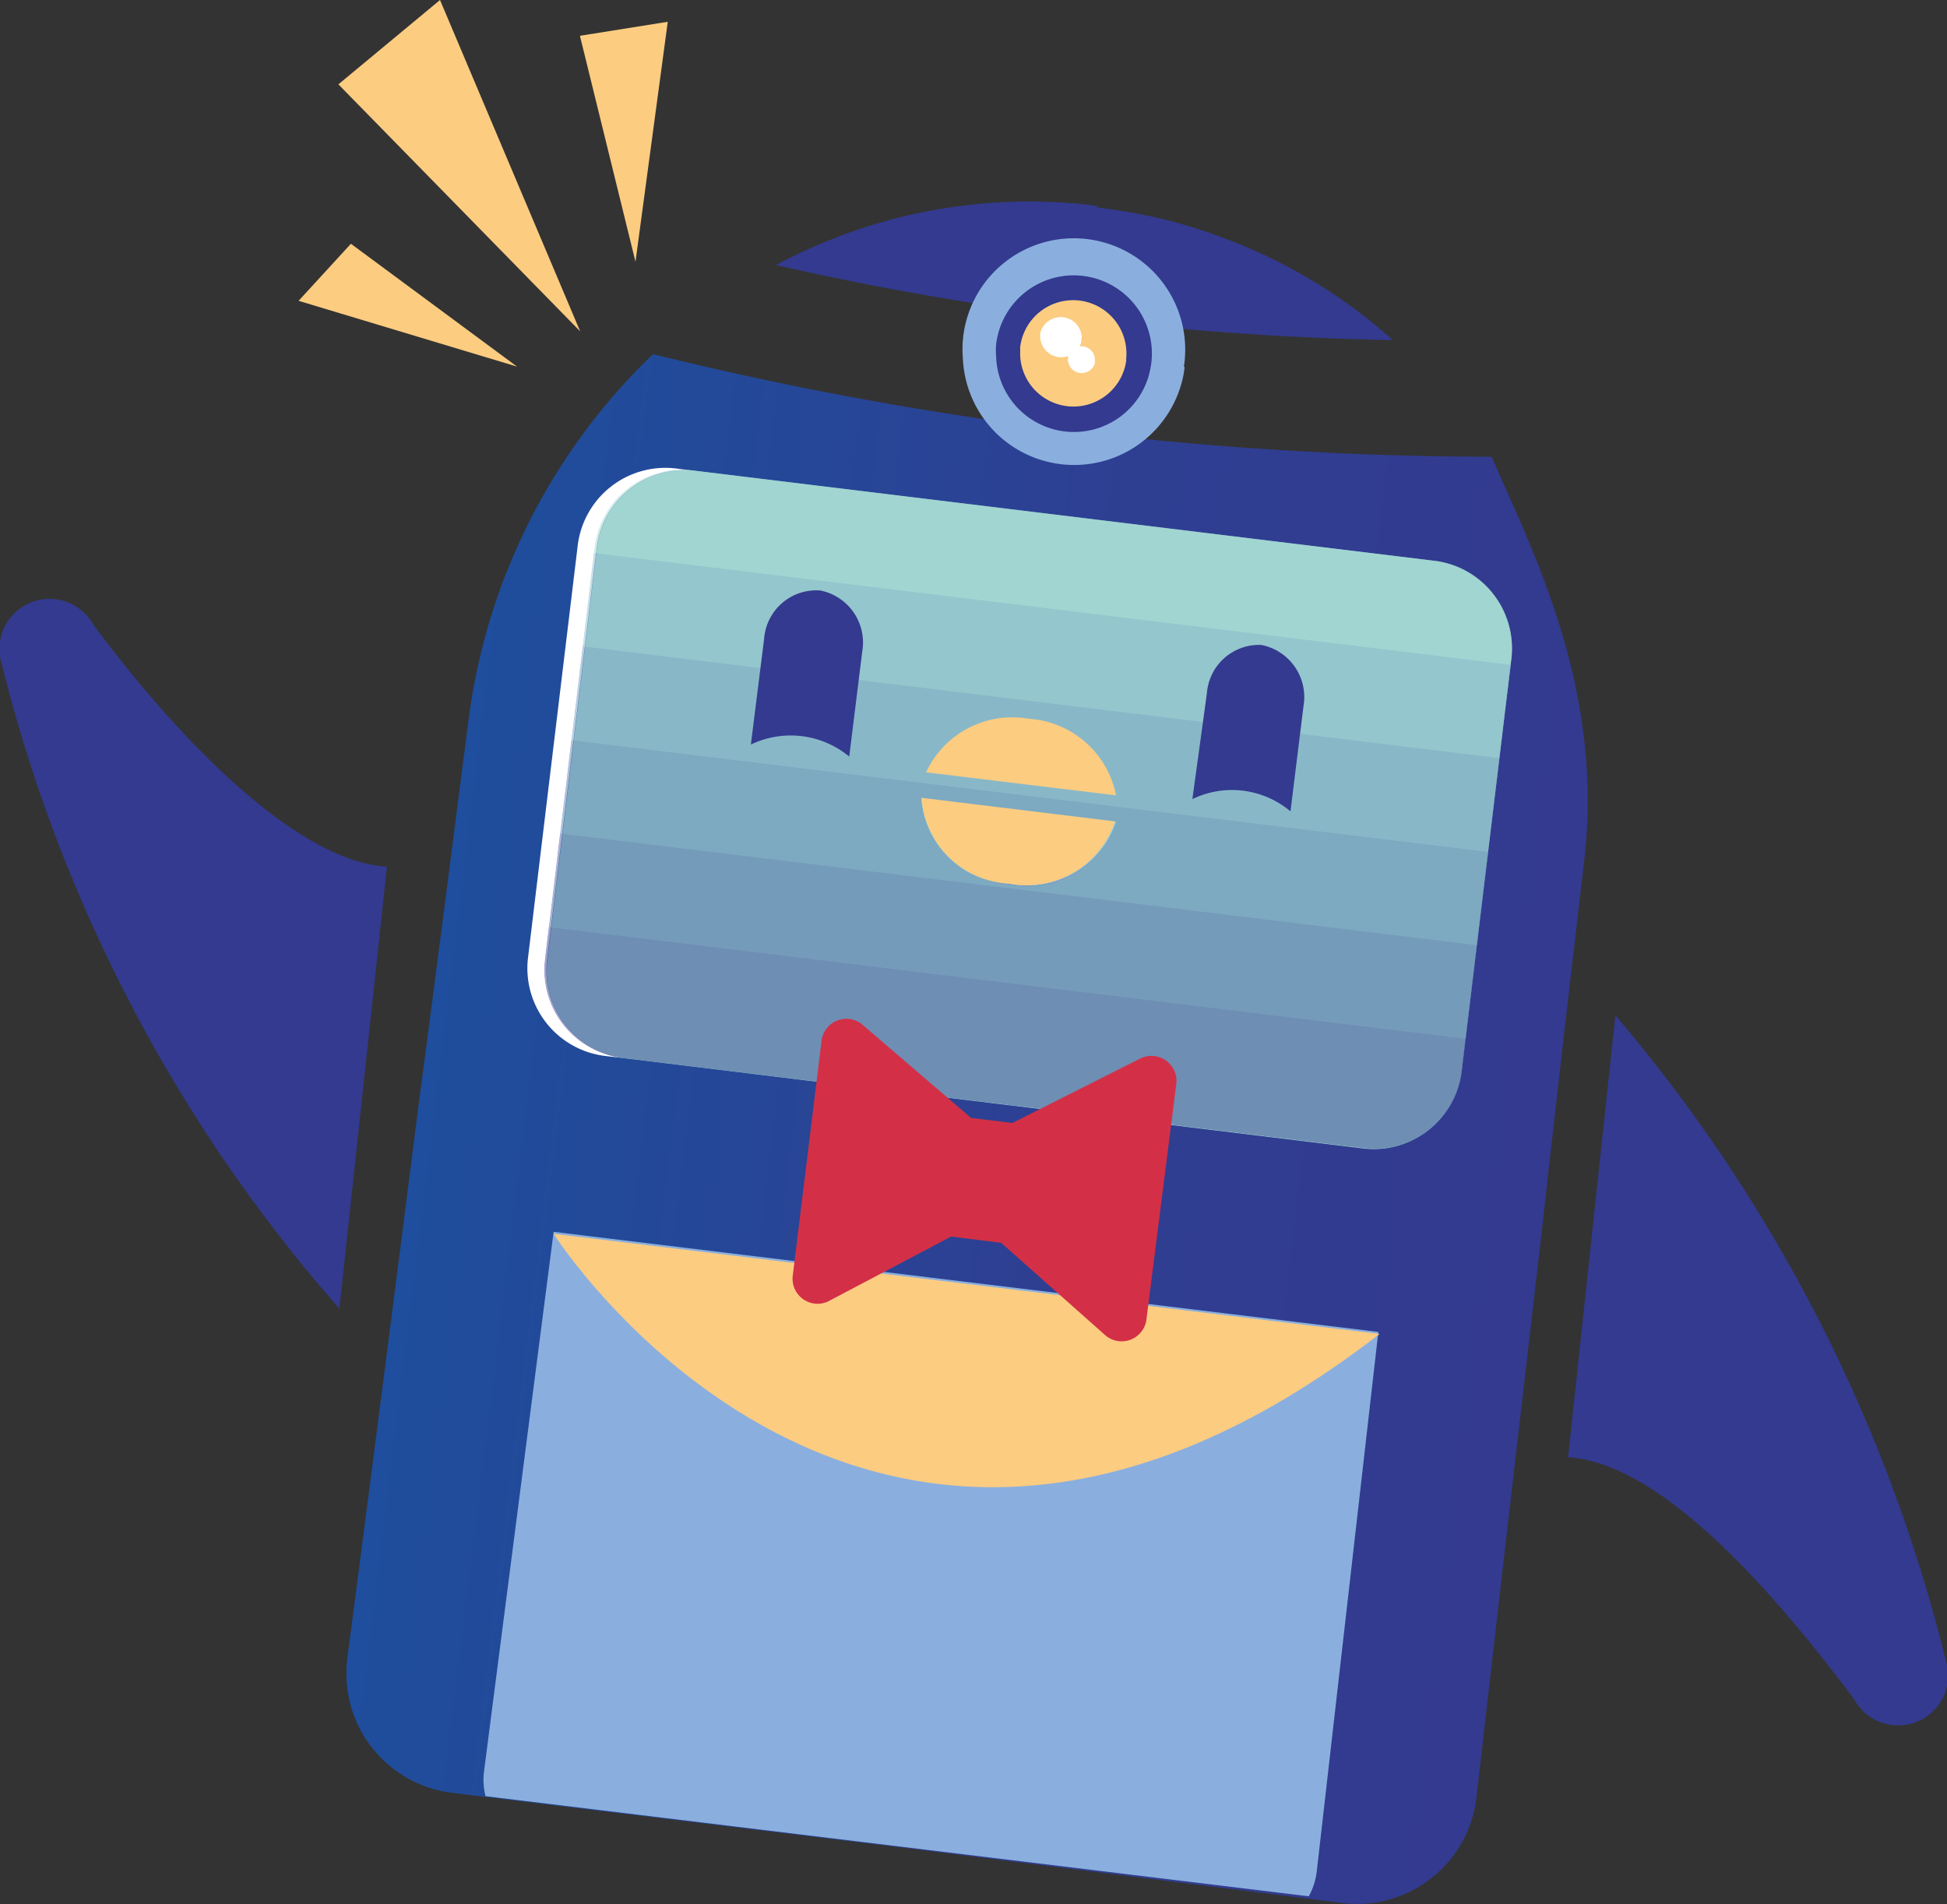
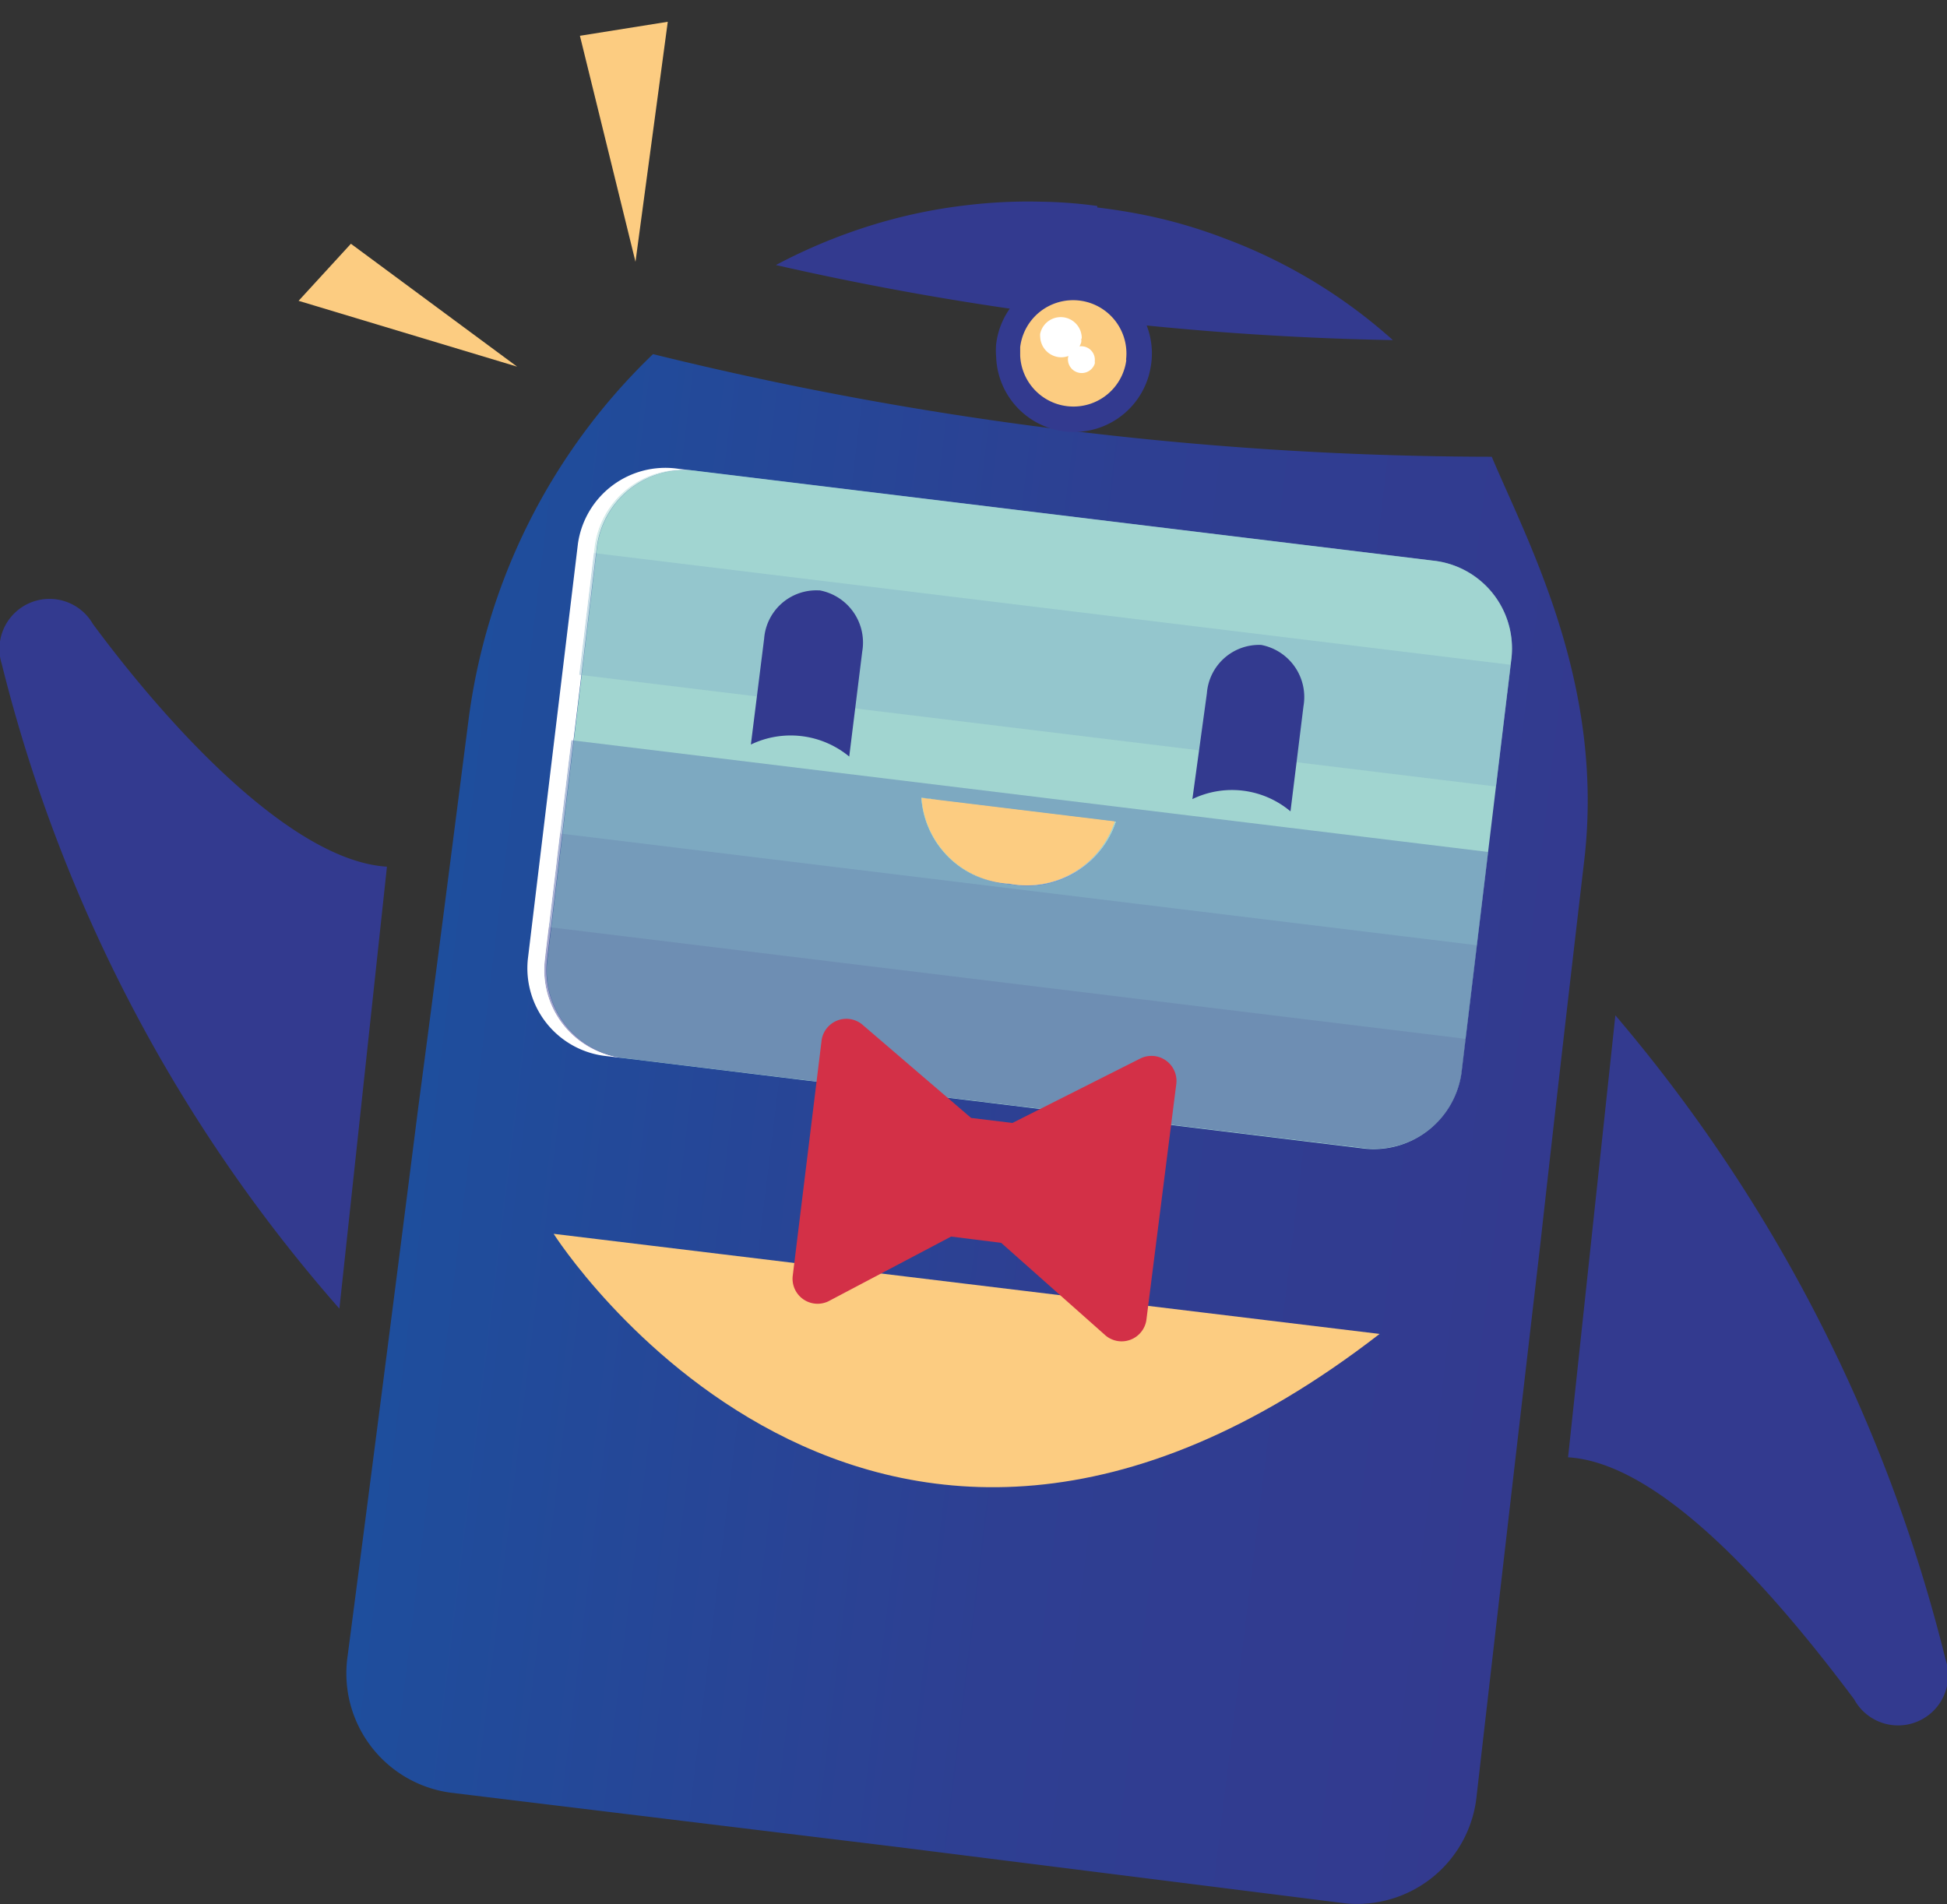
<svg xmlns="http://www.w3.org/2000/svg" viewBox="0 0 77.79 76.09">
  <rect x="0" y="0" width="77.79" height="76.09" fill="#333333" stroke="none" />
  <defs>
    <style>.cls-1{fill:none;}.cls-2{fill:#333a8f;}.cls-3{fill:url(#Dégradé_sans_nom_379);}.cls-4{fill:#a1d5d0;}.cls-5{fill:#fff;}.cls-6{opacity:0.9;}.cls-7{clip-path:url(#clip-path);}.cls-8{opacity:0.51;}.cls-9{fill:#85b5c8;}.cls-10{fill:#6a95bd;}.cls-11{fill:#5375ae;}.cls-12{fill:#41569f;}.cls-13{fill:#8aafde;}.cls-14{fill:url(#Dégradé_sans_nom_14);}.cls-15{fill:#fccc81;}.cls-16{fill:#d33047;}</style>
    <linearGradient id="Dégradé_sans_nom_379" x1="38.11" y1="7.92" x2="-7.32" y2="7.92" gradientTransform="translate(25.04 35.32) rotate(6.95)" gradientUnits="userSpaceOnUse">
      <stop offset="0" stop-color="#333a8f" />
      <stop offset="0.44" stop-color="#2e3f92" />
      <stop offset="0.93" stop-color="#204c9b" />
      <stop offset="1" stop-color="#1e4e9d" />
    </linearGradient>
    <clipPath id="clip-path">
-       <path class="cls-1" d="M57.23,22.39,27.76,18.8a3.53,3.53,0,0,0-4,3l-2,16.6a3.54,3.54,0,0,0,3.17,3.88l29.47,3.59a3.53,3.53,0,0,0,4-3l2-16.6A3.53,3.53,0,0,0,57.23,22.39ZM40.32,35.31a3.69,3.69,0,0,1-3.51-3.43l7.74.94A3.71,3.71,0,0,1,40.32,35.31Z" />
+       <path class="cls-1" d="M57.23,22.39,27.76,18.8a3.53,3.53,0,0,0-4,3l-2,16.6a3.54,3.54,0,0,0,3.17,3.88l29.47,3.59a3.53,3.53,0,0,0,4-3l2-16.6A3.53,3.53,0,0,0,57.23,22.39ZM40.32,35.31a3.69,3.69,0,0,1-3.51-3.43A3.71,3.71,0,0,1,40.32,35.31Z" />
    </clipPath>
    <linearGradient id="Dégradé_sans_nom_14" x1="15.22" y1="-4.84" x2="15.22" y2="-1.85" gradientTransform="translate(25.04 35.32) rotate(6.95)" gradientUnits="userSpaceOnUse">
      <stop offset="0" stop-color="#a1d5d0" />
      <stop offset="0.31" stop-color="#9ed0d2" />
      <stop offset="0.67" stop-color="#96c2d7" />
      <stop offset="1" stop-color="#8aafde" />
    </linearGradient>
  </defs>
  <title>Fichier 7</title>
  <g id="Calque_2" data-name="Calque 2">
    <g id="Calque_1-2" data-name="Calque 1">
      <path class="cls-2" d="M55.65,13.59a21.07,21.07,0,0,0-6.71-4.06,20.09,20.09,0,0,0-2.89-.87c-.73-.16-1.46-.28-2.21-.37V8.23a18.12,18.12,0,0,0-2.22-.17,20.5,20.5,0,0,0-3,.14,20.91,20.91,0,0,0-3,.57A22,22,0,0,0,31,10.59,119.5,119.5,0,0,0,43.09,12.7,120.34,120.34,0,0,0,55.65,13.59Z" />
      <path class="cls-3" d="M63.3,34.35c.81-7-2.22-12.61-3.7-16.1a139.92,139.92,0,0,1-17.31-1.1,139.23,139.23,0,0,1-16.2-3,24.62,24.62,0,0,0-7.38,14.69c-.66,5.14-1.32,10.29-2,15.42q-1.39,10.95-2.82,21.9A4.81,4.81,0,0,0,18,71.63L35.85,73.8l17.88,2.25A4.8,4.8,0,0,0,59,71.73q1.26-11,2.54-22C62.11,44.6,62.7,39.48,63.3,34.35Z" />
      <path class="cls-2" d="M.07,26.53a2,2,0,0,1,3.64-1.6c3.39,4.58,8.13,9.48,11.75,9.7l-1.9,17.66A61.53,61.53,0,0,1,.07,26.53Z" />
      <path class="cls-2" d="M77.73,66.3A62.93,62.93,0,0,0,64.54,40.57L62.65,58.23c3.62.22,8,5.08,11.43,9.67A2,2,0,0,0,77.73,66.3Z" />
      <path class="cls-4" d="M57.24,22.4,27.86,18.82a3.53,3.53,0,0,0-4,3l-2,16.6A3.53,3.53,0,0,0,25,42.29l29.39,3.59a3.54,3.54,0,0,0,4-3l2-16.6A3.53,3.53,0,0,0,57.24,22.4ZM40.37,35.33a3.72,3.72,0,0,1-3.5-3.44l7.73.94A3.73,3.73,0,0,1,40.37,35.33Z" />
      <path class="cls-5" d="M25,42.29l-.76-.09a3.53,3.53,0,0,1-3.15-3.88l2-16.59a3.53,3.53,0,0,1,4-3l.76.09a3.53,3.53,0,0,0-4,3l-2,16.59A3.54,3.54,0,0,0,25,42.29Z" />
      <g class="cls-6">
        <g class="cls-7">
          <g class="cls-8">
            <rect class="cls-4" x="39.48" y="4.16" width="4.9" height="37.67" transform="translate(14.02 61.83) rotate(-83.05)" />
            <rect class="cls-9" x="39.02" y="7.9" width="4.9" height="37.67" transform="translate(9.92 64.66) rotate(-83.05)" />
-             <rect class="cls-10" x="38.57" y="11.63" width="4.9" height="37.67" transform="translate(5.81 67.49) rotate(-83.05)" />
            <rect class="cls-11" x="38.11" y="15.37" width="4.9" height="37.67" transform="translate(1.7 70.33) rotate(-83.05)" />
            <rect class="cls-12" x="37.66" y="19.1" width="4.9" height="37.67" transform="translate(-2.4 73.16) rotate(-83.05)" />
            <rect class="cls-2" x="37.2" y="22.83" width="4.9" height="37.67" transform="translate(-6.51 75.99) rotate(-83.05)" />
          </g>
        </g>
      </g>
-       <path class="cls-13" d="M19.34,70.77a2.63,2.63,0,0,0,.06,1l16.45,2h0l16.44,2a2.66,2.66,0,0,0,.32-1l2.46-21.55-32.95-4Q20.73,60,19.34,70.77Z" />
-       <path class="cls-13" d="M47.33,14.66a3.88,3.88,0,0,1-.14.71,4.45,4.45,0,0,1-8.72-1.06,4.34,4.34,0,0,1,0-.72,4.45,4.45,0,1,1,8.83,1.07Z" />
      <path class="cls-14" d="M44.6,32.83a3.73,3.73,0,0,1-4.23,2.5,3.72,3.72,0,0,1-3.5-3.44Z" />
-       <path class="cls-15" d="M44.59,31.78,37,30.86a3.8,3.8,0,0,1,4.11-2.14A3.8,3.8,0,0,1,44.59,31.78Z" />
      <path class="cls-15" d="M44.54,32.82a3.7,3.7,0,0,1-4.22,2.49,3.7,3.7,0,0,1-3.5-3.43Z" />
      <path class="cls-2" d="M46,14.5a4,4,0,0,1-.1.5,3.11,3.11,0,0,1-6.1-.74,2.9,2.9,0,0,1,0-.51A3.11,3.11,0,1,1,46,14.5Z" />
      <path class="cls-15" d="M45,14.38a1.86,1.86,0,0,1-.07.34,2.13,2.13,0,0,1-4.17-.51c0-.11,0-.23,0-.34a2.13,2.13,0,1,1,4.23.51Z" />
      <path class="cls-5" d="M43.2,13.53a.58.58,0,0,1,0,.14.83.83,0,0,1-.9.6.85.85,0,0,1-.74-.8.66.66,0,0,1,0-.14.84.84,0,0,1,1.66.2Z" />
      <path class="cls-5" d="M43.74,14.44a.29.29,0,0,1,0,.09.55.55,0,0,1-1.07-.13.28.28,0,0,1,0-.09.53.53,0,0,1,.6-.47A.54.54,0,0,1,43.74,14.44Z" />
      <path class="cls-15" d="M22.12,49.3s12.57,19.82,33,4Z" />
      <path class="cls-16" d="M45.55,42.3l-5.1,2.57-1.65-.2-4.37-3.75a1,1,0,0,0-1.6.62L31.67,51a1,1,0,0,0,1.42,1L38,49.41l2,.25,4.18,3.71a1,1,0,0,0,1.62-.61L47,43.29A1,1,0,0,0,45.55,42.3Z" />
      <path class="cls-2" d="M30,29.75a3.67,3.67,0,0,1,3.93.48l.52-4.2a2.12,2.12,0,0,0-1.7-2.44h-.05a2.09,2.09,0,0,0-2.17,1.93Z" />
      <path class="cls-2" d="M47.64,31.93a3.63,3.63,0,0,1,3.92.49l.52-4.21a2.12,2.12,0,0,0-1.69-2.44h0a2.09,2.09,0,0,0-2.17,1.93Z" />
-       <polygon class="cls-15" points="23.18 13.24 13.52 3.37 17.58 0 23.18 13.24" />
      <polygon class="cls-15" points="25.39 10.46 23.17 1.43 26.68 0.87 25.39 10.46" />
      <polygon class="cls-15" points="20.66 14.65 14.02 9.74 11.93 12.02 20.66 14.65" />
    </g>
  </g>
</svg>